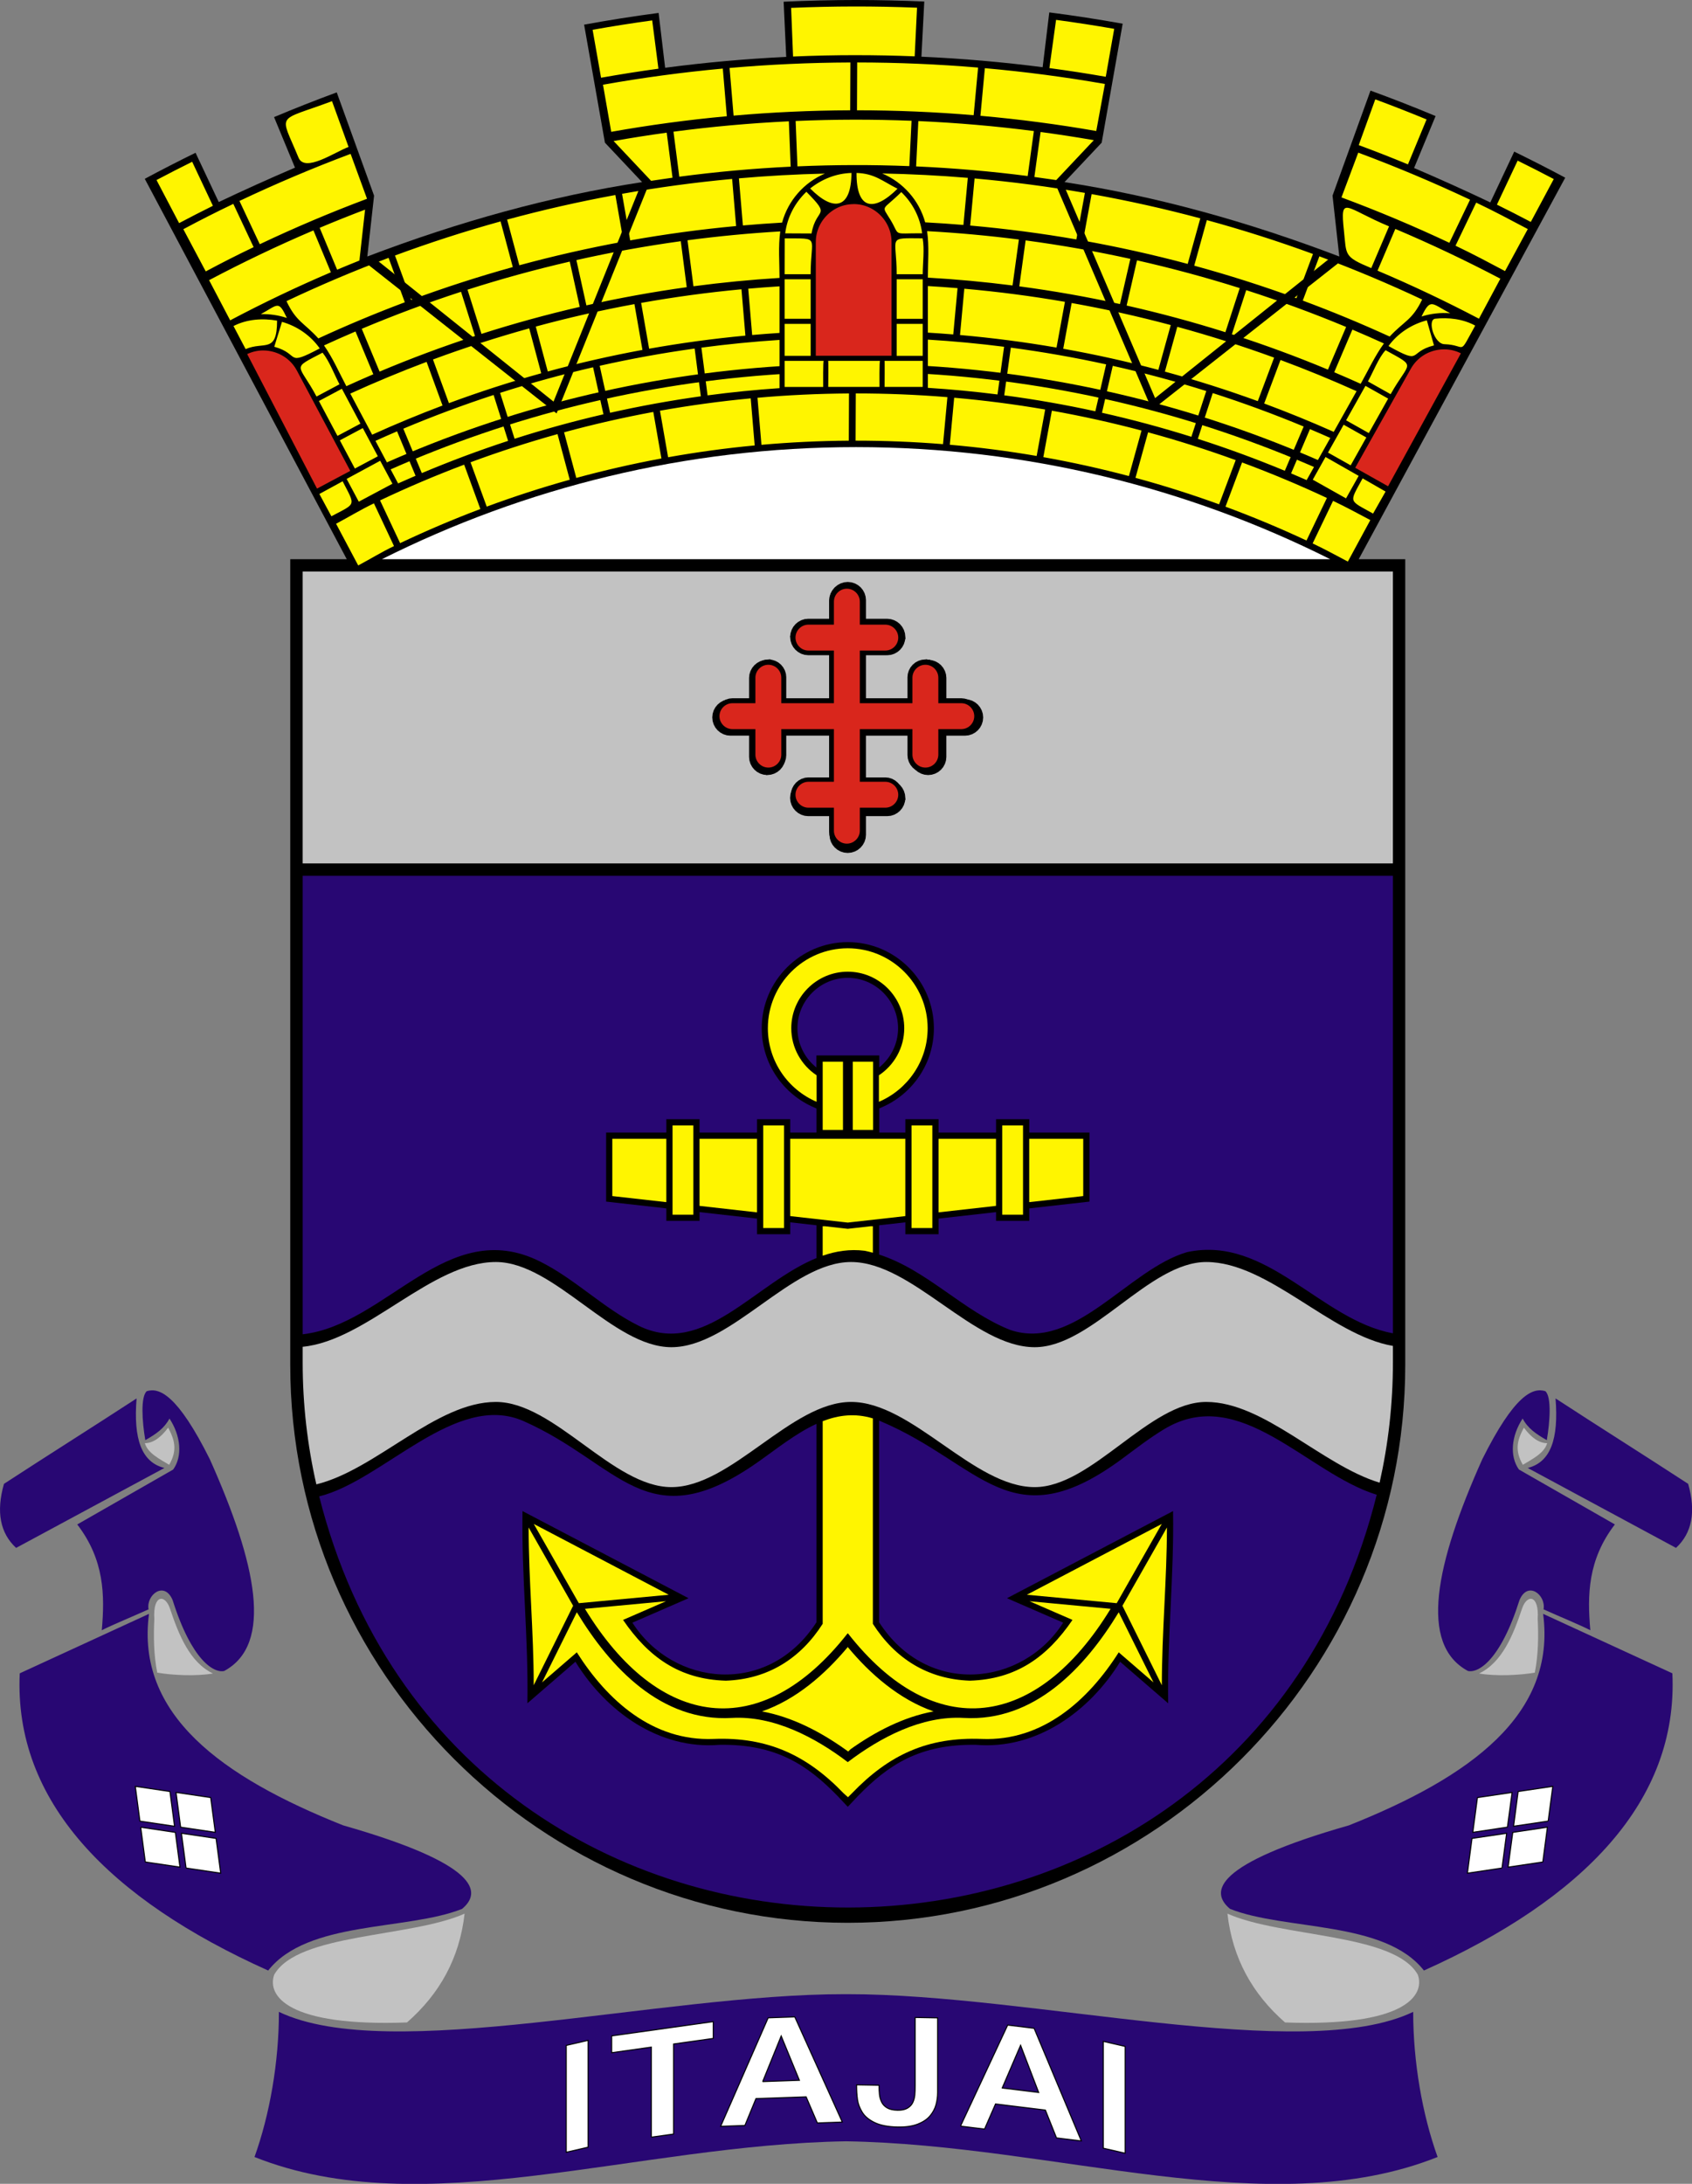
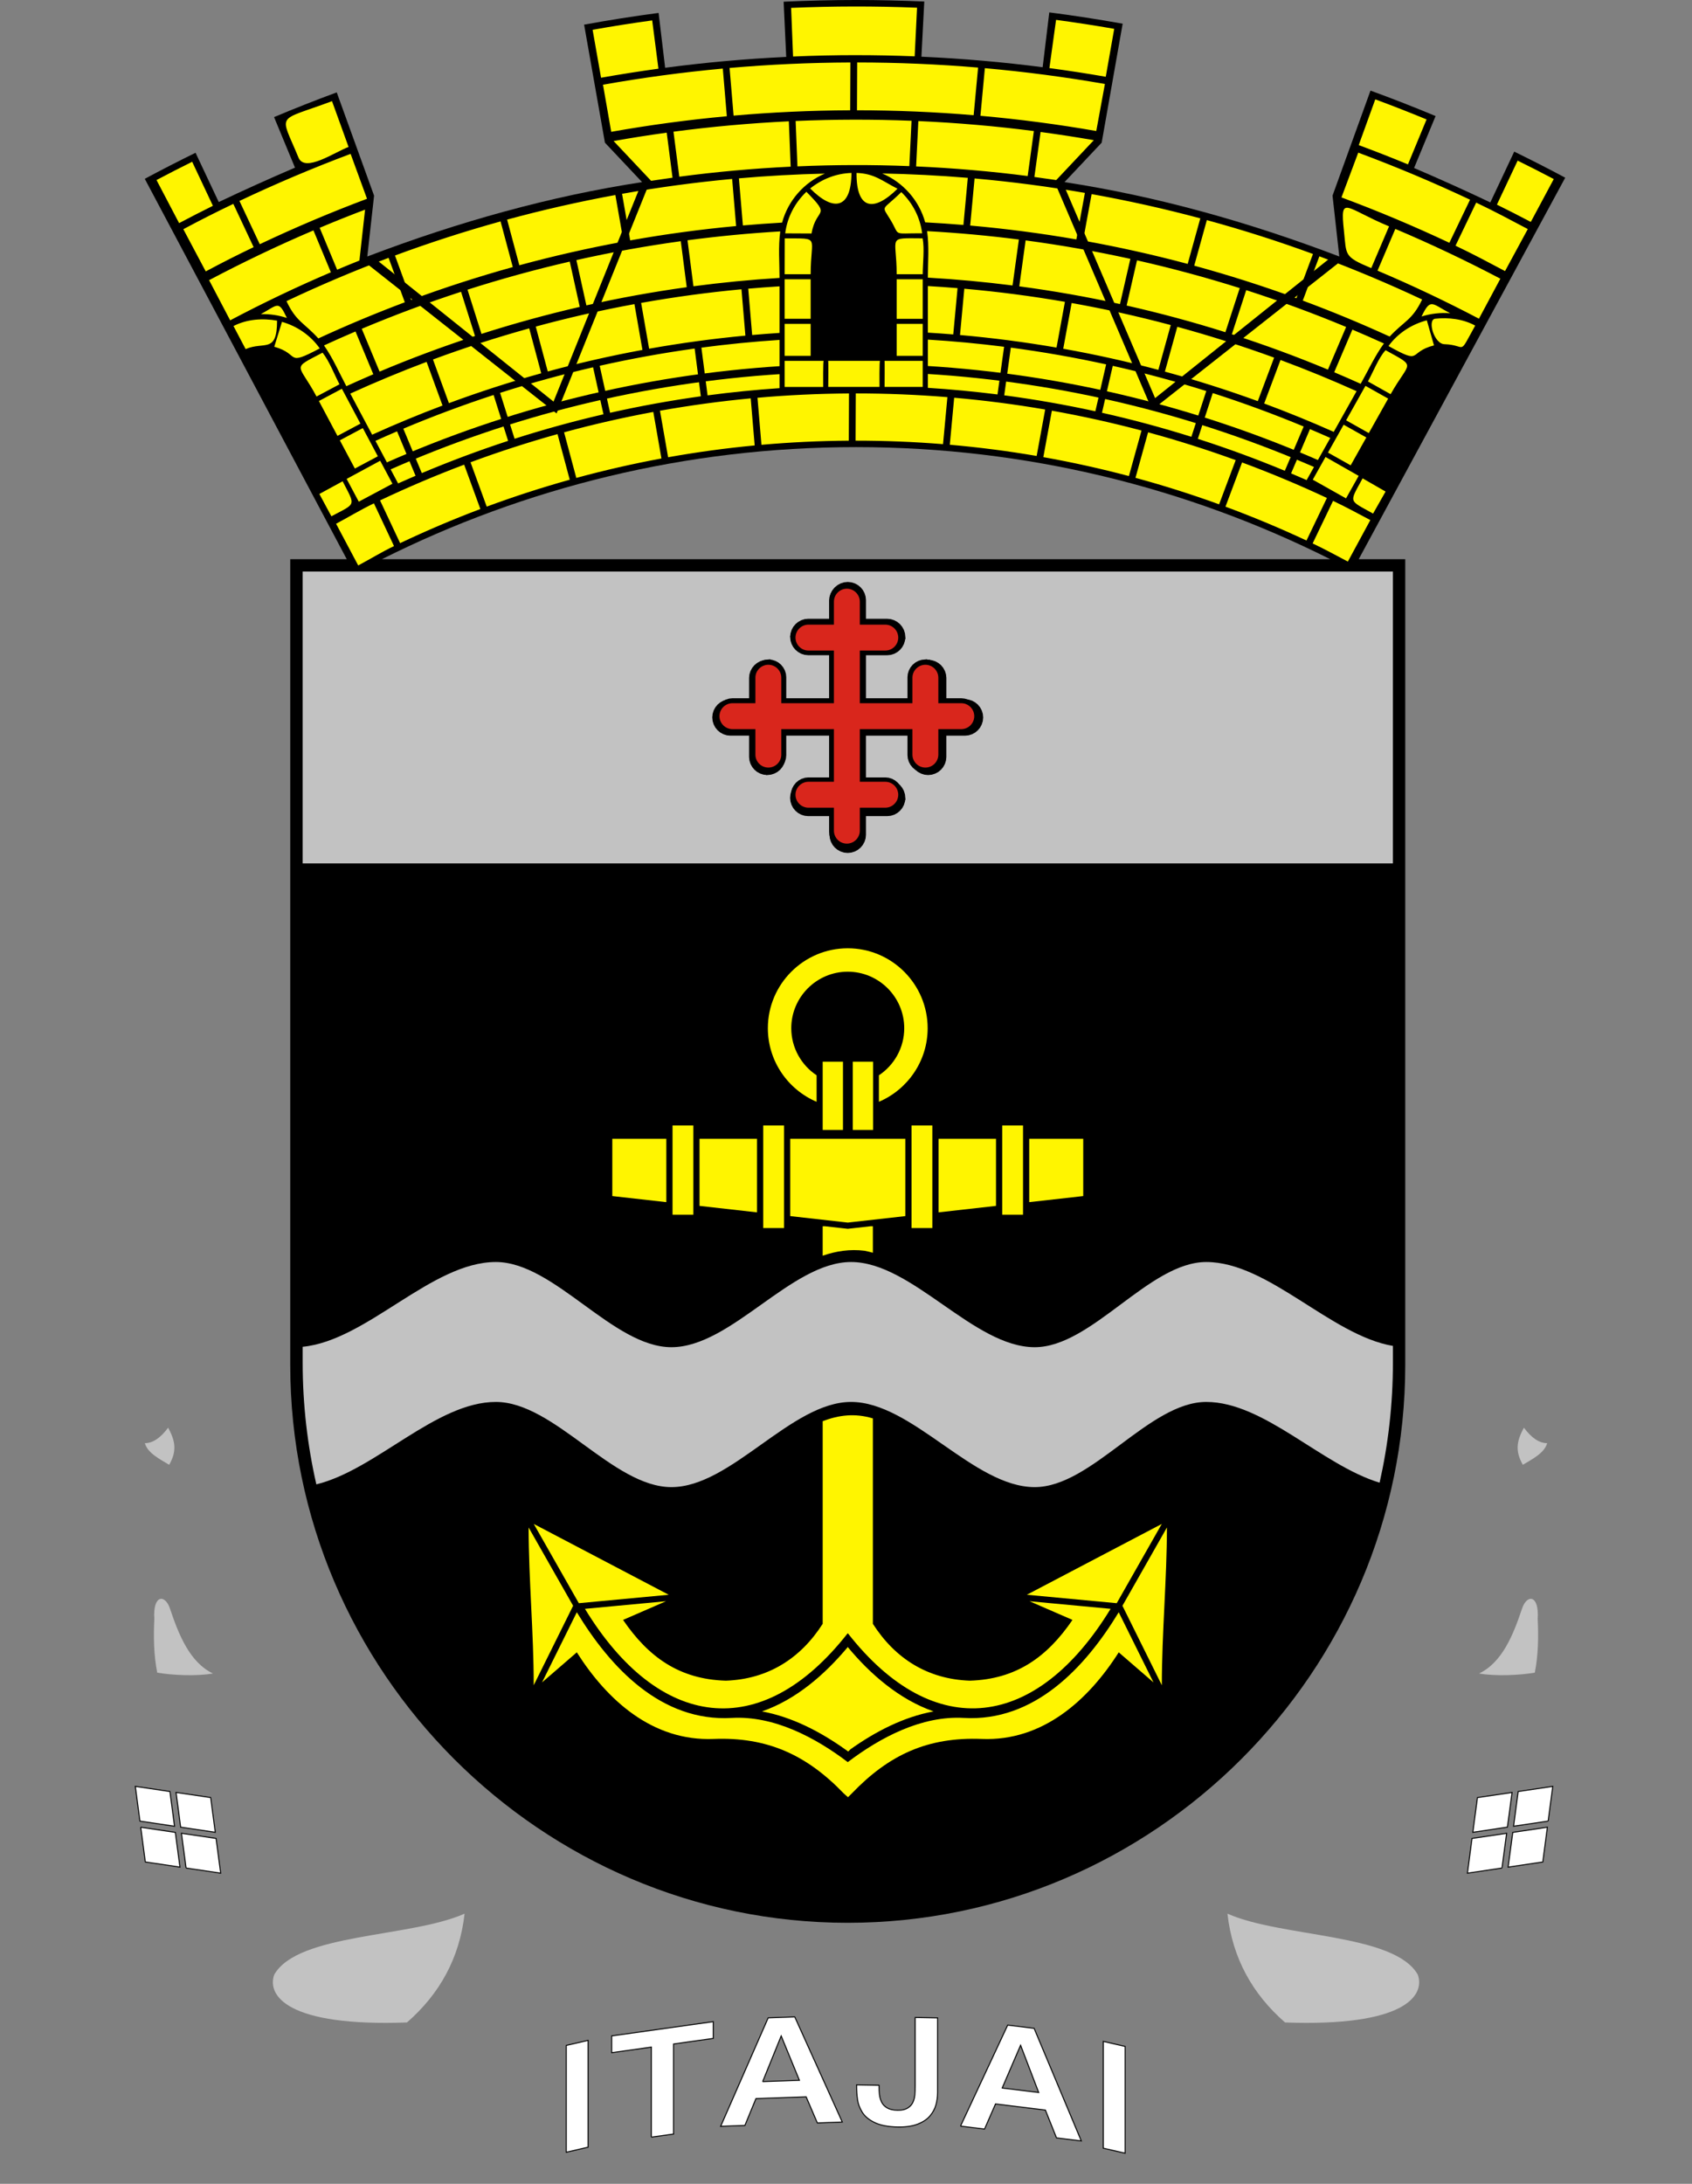
<svg xmlns="http://www.w3.org/2000/svg" xmlns:ns1="http://sodipodi.sourceforge.net/DTD/sodipodi-0.dtd" xml:space="preserve" width="118.66mm" height="153.06mm" style="shape-rendering:geometricPrecision; text-rendering:geometricPrecision; image-rendering:optimizeQuality; fill-rule:evenodd; clip-rule:evenodd" viewBox="0 0 118.66 153.06" id="svg657" ns1:version="0.33beta" ns1:docname="C:\Wikipedia\Itajaí - SC\Brasao_Itajai_SantaCatarina_Brasil.svg">
  <rect x="0" y="0" width="118.66" height="153.06" fill="#808080" stroke="none" />
  <ns1:namedview id="base" />
  <defs id="defs658">
    <style type="text/css" id="style659">.fil1 {fill:#1F1A17}
    .fil4 {fill:#28166F}
    .fil3 {fill:#C2C1C1}
    .fil0 {fill:#DA251D}
    .fil2 {fill:#FFF500}
    .fil5 {fill:white}</style>
  </defs>
-   <rect id="_122954232" class="fil0" x="25.766" y="28.726" width="68.55" height="11.947" style="font-size:12.000;fill:#ffffff;stroke:#000000;stroke-width:0.071;" />
  <path id="_122954960" class="fil1" d="M60.037 31.337c11.937,0 23.231,2.833 33.252,7.856l-66.507 0c10.022,-5.023 21.318,-7.856 33.256,-7.856zm35.249 7.856l14.483 -26.739c-1.179,-0.631 -2.372,-1.24 -3.576,-1.827l-1.677 3.56c-1.763,-0.838 -3.546,-1.642 -5.347,-2.412l0.315 -0.759 0.221 -0.534 0.221 -0.533 0.442 -1.067 0.221 -0.534 0.088 -0.214c-1.504,-0.629 -3.026,-1.224 -4.564,-1.784 -0.888,2.454 -1.776,4.908 -2.663,7.362 0.158,1.422 0.316,2.843 0.474,4.265 -6.423,-2.445 -12.847,-4.229 -19.27,-5.213 0.869,-0.921 1.738,-1.843 2.606,-2.764l1.472 -8.339c-1.702,-0.305 -3.417,-0.571 -5.146,-0.793l-0.465 3.843c-2.801,-0.361 -5.636,-0.609 -8.502,-0.737l0.2 -3.866c-1.586,-0.071 -3.18,-0.108 -4.783,-0.108 -1.703,0 -3.397,0.041 -5.081,0.121l0.182 3.867c-2.862,0.137 -5.694,0.392 -8.491,0.762l-0.459 -3.844c-1.755,0.231 -3.497,0.506 -5.224,0.822l1.46 8.272c0.869,0.921 1.738,1.843 2.606,2.764 -6.423,0.984 -12.847,2.767 -19.27,5.213 0.158,-1.422 0.316,-2.843 0.474,-4.265 -0.873,-2.412 -1.746,-4.824 -2.618,-7.237 -1.481,0.545 -2.946,1.123 -4.396,1.732l0.048 0.116 0.221 0.534 0.442 1.067 0.221 0.533 0.221 0.534 0.315 0.759c-1.801,0.769 -3.584,1.574 -5.347,2.411l-1.627 -3.454c-1.2,0.587 -2.387,1.196 -3.561,1.826l14.165 26.66 -3.963 0 0 56.474c0,21.503 17.594,39.097 39.097,39.097l0 0c21.504,0 39.098,-17.594 39.098,-39.097l0 -56.474 -3.266 0z" style="font-size:12.000;fill:#000000;stroke:none;stroke-width:0.071;fill-opacity:1;" />
  <path id="_124153816" class="fil2" d="M50.894 117.796c2.961,-0.104 5.244,-1.552 6.801,-3.987l0 -14.2c1.103,-0.429 2.266,-0.579 3.519,-0.196l0 14.396c1.558,2.434 3.841,3.883 6.801,3.986 3.239,-0.099 5.415,-1.648 7.198,-4.259l-3.013 -1.31 5.686 0.533c-5.151,8.433 -12.334,9.476 -18.417,1.725l-0.03 0c-6.082,7.752 -13.263,6.713 -18.417,-1.725l5.686 -0.533 -3.013 1.31c1.782,2.608 3.947,4.16 7.198,4.259zm8.551 -2.37l-0.001 0.025c-1.608,1.917 -3.61,3.665 -6.006,4.497 2.112,0.392 4.078,1.415 5.816,2.648l0.229 0.164 0.172 -0.164c1.738,-1.234 3.704,-2.256 5.816,-2.648 -2.4,-0.834 -4.456,-2.622 -6.027,-4.522zm-0.273 10.271l0.298 0.266 0.268 -0.266c2.603,-2.711 5.316,-3.968 9.127,-3.818 4.247,0.167 7.448,-2.695 9.592,-6.07l2.438 2.108 -2.439 -4.918c-2.366,3.902 -5.934,7.69 -10.861,7.407 -2.957,-0.17 -5.857,1.366 -8.141,3.097 -2.28,-1.728 -5.184,-3.267 -8.141,-3.097 -4.929,0.283 -8.493,-3.503 -10.861,-7.407l-2.439 4.918 2.438 -2.108c2.141,3.371 5.319,6.239 9.592,6.07 3.749,-0.148 6.52,1.104 9.127,3.818zm22.308 -7.581c0,-3.689 0.351,-7.37 0.357,-11.059l-3.121 5.487 2.764 5.573zm-0.004 -11.306l-9.463 4.963 6.303 0.591 3.159 -5.554zm-44.047 11.306c0,-3.689 -0.351,-7.37 -0.357,-11.059l3.121 5.487 -2.764 5.573zm0.004 -11.306l9.463 4.963 -6.303 0.591 -3.159 -5.554zm22.021 -40.347c3.086,0 5.602,2.516 5.602,5.602 0,2.312 -1.413,4.304 -3.419,5.158l0 -1.857c1.07,-0.71 1.777,-1.926 1.777,-3.301 0,-2.182 -1.779,-3.961 -3.961,-3.961 -2.182,0 -3.961,1.779 -3.961,3.961 0,1.375 0.708,2.591 1.777,3.301l0 1.857c-2.006,-0.854 -3.419,-2.846 -3.419,-5.158 0,-3.086 2.516,-5.602 5.602,-5.602zm-1.759 7.947l1.423 0 0 4.785 -1.423 0 0 -4.785zm2.112 0l1.423 0 0 4.785 -1.423 0 0 -4.785zm11.938 4.468l-1.46 0 0 6.256 1.46 0 0 -6.256zm-6.36 0l-1.46 0 0 7.194 1.46 0 0 -7.194zm-11.86 0l1.46 0 0 7.194 -1.46 0 0 -7.194zm-6.36 0l1.46 0 0 6.256 -1.46 0 0 -6.256zm28.802 0.938l-3.788 0 0 4.44 3.788 -0.426 0 -4.014zm-6.117 0l-4.031 0 0 5.156 4.031 -0.454 0 -4.702zm-6.36 0l-3.867 0 -0.338 0 -3.867 0 0 5.418 3.867 0.435 0.169 0.019 0.169 -0.019 3.867 -0.435 0 -5.418zm-10.401 0l-4.031 0 0 4.702 4.031 0.454 0 -5.156zm-6.36 0l-3.788 0 0 4.014 3.788 0.426 0 -4.44zm10.965 8.194l0 -2.066 0.15 0 1.006 0.113 0.604 0.068 0.604 -0.068 1.006 -0.113 0.15 0 0 1.857c-0.193,-0.052 -0.389,-0.099 -0.588,-0.139 -1.025,-0.127 -1.996,0.024 -2.93,0.348z" style="font-size:12.000;fill:#fff500;stroke:none;stroke-width:0.071;fill-opacity:1;" />
  <path id="_124381520" class="fil3" d="M21.226 40.061l76.457 0 0 20.453 -76.457 0 0 -20.453zm32.843 6.211l0.24 0.075 0.217 0.118 0.189 0.156 0.156 0.189 0.118 0.217 0.075 0.241 0.024 0.239 0 1.501 3.087 0 0 -3.087 -1.501 0 -0.239 -0.024 -0.24 -0.075 -0.217 -0.118 -0.189 -0.156 -0.156 -0.189 -0.118 -0.217 -0.075 -0.24 -0.033 -0.322 0.017 -0.034 0.016 -0.158 0.075 -0.24 0.118 -0.217 0.156 -0.189 0.189 -0.156 0.217 -0.118 0.24 -0.075 0.239 -0.025 1.501 0 0 -1.321 0.025 -0.239 0.075 -0.24 0.118 -0.217 0.156 -0.189 0.189 -0.156 0.217 -0.118 0.24 -0.075 0.257 -0.026 0.257 0.026 0.241 0.075 0.217 0.118 0.189 0.156 0.156 0.189 0.118 0.217 0.075 0.241 0.025 0.239 0 1.321 1.501 0 0.239 0.025 0.24 0.075 0.217 0.118 0.189 0.156 0.156 0.189 0.119 0.217 0.075 0.24 0.04 0.386 -0.03 0.03 -0.01 0.099 -0.075 0.24 -0.118 0.217 -0.156 0.189 -0.189 0.156 -0.217 0.118 -0.241 0.075 -0.239 0.024 -1.501 0 0 3.087 3.087 0 0 -1.501 0.024 -0.239 0.075 -0.241 0.118 -0.217 0.156 -0.189 0.189 -0.156 0.217 -0.118 0.24 -0.075 0.386 -0.04 0.029 0.029 0.099 0.01 0.24 0.075 0.217 0.118 0.189 0.156 0.156 0.189 0.118 0.217 0.075 0.24 0.025 0.239 0 1.501 1.321 0 0.239 0.025 0.24 0.075 0.217 0.118 0.189 0.156 0.156 0.189 0.118 0.217 0.075 0.24 0.026 0.257 -0.026 0.257 -0.075 0.24 -0.118 0.218 -0.156 0.189 -0.189 0.156 -0.217 0.118 -0.241 0.075 -0.239 0.024 -1.321 0 0 1.501 -0.025 0.239 -0.075 0.24 -0.118 0.217 -0.156 0.189 -0.189 0.156 -0.217 0.118 -0.241 0.075 -0.239 0.024 -0.035 0 -0.239 -0.024 -0.24 -0.075 -0.217 -0.118 -0.189 -0.156 -0.156 -0.189 -0.118 -0.217 -0.075 -0.24 -0.024 -0.239 0 -1.501 -3.087 0 0 3.087 1.501 0 0.239 0.025 0.241 0.075 0.217 0.118 0.189 0.156 0.156 0.189 0.118 0.217 0.075 0.24 0.04 0.386 -0.029 0.029 -0.01 0.099 -0.075 0.24 -0.118 0.217 -0.156 0.189 -0.189 0.156 -0.217 0.118 -0.241 0.075 -0.239 0.024 -1.501 0 0 1.321 -0.025 0.239 -0.075 0.24 -0.119 0.217 -0.156 0.189 -0.189 0.156 -0.217 0.118 -0.241 0.075 -0.257 0.026 -0.257 -0.026 -0.241 -0.075 -0.217 -0.118 -0.189 -0.156 -0.156 -0.189 -0.118 -0.217 -0.075 -0.24 -0.025 -0.239 0 -1.321 -1.501 0 -0.239 -0.024 -0.241 -0.075 -0.217 -0.118 -0.189 -0.156 -0.156 -0.189 -0.118 -0.218 -0.075 -0.24 -0.025 -0.239 0 -0.036 0.025 -0.239 0.075 -0.24 0.118 -0.217 0.156 -0.189 0.189 -0.156 0.217 -0.118 0.24 -0.075 0.239 -0.025 1.502 0 0 -3.087 -3.087 0 0 1.501 -0.024 0.239 -0.075 0.24 -0.118 0.217 -0.156 0.189 -0.189 0.156 -0.217 0.118 -0.241 0.075 -0.322 0.033 -0.033 -0.017 -0.158 -0.016 -0.24 -0.075 -0.217 -0.118 -0.189 -0.156 -0.156 -0.189 -0.118 -0.217 -0.075 -0.24 -0.025 -0.239 0 -1.501 -1.321 0 -0.239 -0.024 -0.24 -0.075 -0.217 -0.118 -0.189 -0.156 -0.156 -0.189 -0.118 -0.218 -0.075 -0.24 -0.026 -0.257 0.026 -0.257 0.075 -0.24 0.118 -0.217 0.156 -0.189 0.189 -0.156 0.217 -0.118 0.24 -0.075 0.239 -0.025 1.321 0 0 -1.502 0.025 -0.239 0.075 -0.24 0.118 -0.217 0.156 -0.189 0.189 -0.156 0.217 -0.119 0.24 -0.075 0.386 -0.04 0.03 0.03 0.099 0.01zm-43.911 54.877c0.203,0.704 1.058,1.123 1.707,1.515 0.535,-0.94 0.457,-1.632 -0.075,-2.6 -0.515,0.695 -1.059,1.084 -1.632,1.085zm0.666 12.323c-0.116,-1.707 0.752,-1.765 1.099,-0.723 0.618,1.849 1.392,3.764 3.009,4.542 -1.167,0.203 -2.816,0.126 -3.906,-0.058 -0.251,-1.271 -0.26,-2.568 -0.203,-3.761zm21.758 20.651c-0.353,3.131 -1.76,5.637 -4.041,7.627 -8.371,0.304 -9.827,-1.869 -9.312,-3.345 1.641,-2.917 9.571,-2.596 13.353,-4.282zm-11.355 -39.73c4.515,-0.438 9.03,-5.941 13.546,-5.941 4.104,0 8.209,5.97 12.313,5.97 4.199,0 8.398,-5.97 12.597,-5.97 4.294,0 8.588,5.97 12.882,5.97 4.01,0 8.019,-5.97 12.029,-5.97 4.364,0 8.727,5.14 13.091,5.88l0 1.176c0,2.887 -0.324,5.701 -0.933,8.41 -4.053,-1.225 -8.105,-5.659 -12.158,-5.659 -4.01,0 -8.019,5.97 -12.029,5.97 -4.294,0 -8.588,-5.97 -12.882,-5.97 -4.199,0 -8.398,5.97 -12.597,5.97 -4.104,0 -8.209,-5.97 -12.313,-5.97 -4.196,0 -8.392,4.752 -12.588,5.777 -0.626,-2.745 -0.958,-5.599 -0.958,-8.528l0 -1.115zm87.277 6.756c-0.203,0.704 -1.058,1.123 -1.707,1.515 -0.535,-0.94 -0.457,-1.632 0.075,-2.6 0.515,0.695 1.059,1.084 1.632,1.085zm-0.666 12.323c0.116,-1.707 -0.752,-1.765 -1.099,-0.723 -0.618,1.849 -1.392,3.764 -3.009,4.542 1.167,0.203 2.816,0.126 3.906,-0.058 0.251,-1.271 0.26,-2.568 0.203,-3.761zm-21.758 20.651c0.353,3.131 1.76,5.637 4.041,7.627 8.371,0.304 9.827,-1.869 9.312,-3.345 -1.641,-2.917 -9.571,-2.596 -13.353,-4.282z" style="font-size:12.000;fill:#c2c2c2;stroke:none;stroke-width:0.071;fill-opacity:1;" />
  <path id="_123451232" class="fil2" d="M16.375 22.851c0.94,-0.481 2.031,-0.56 3.056,-0.377 0,2.339 -0.917,1.43 -2.205,1.994l-0.851 -1.617zm3.4 -0.293c1.066,0.303 2.01,0.953 2.649,1.862 -2.467,1.298 -1.324,0.4 -3.19,-0.117l0.541 -1.745zm2.846 2.159c0.48,0.6 0.824,1.532 1.188,2.217l-1.611 0.858c-1.266,-2.378 -1.833,-1.888 0.423,-3.075zm1.355 2.529l1.302 2.446 -1.611 0.859 -1.302 -2.445 1.612 -0.859zm1.468 2.758l1.054 1.977 -1.611 0.858 -1.054 -1.977 1.611 -0.858zm1.22 2.289l0.858 1.611 -2.361 1.258 -0.85 -1.596m-1.913 1.056l1.631 -0.89c0.911,1.777 0.971,1.515 -0.789,2.453m80.216 -13.365c-0.857,-0.466 -1.859,-0.583 -2.816,-0.481 -0.56,0.088 -0.06,1.793 0.675,1.785 1.58,0.056 0.923,0.892 2.141,-1.303zm-3.392 -0.369c-1.071,0.278 -2.034,0.907 -2.69,1.802 2.44,1.355 1.313,0.429 3.192,-0.045l-0.502 -1.756zm-2.893 2.094c-0.493,0.528 -0.878,1.548 -1.238,2.189l1.592 0.894c1.319,-2.349 1.875,-1.847 -0.354,-3.084zm-1.411 2.498l-1.357 2.416 1.592 0.895 1.357 -2.416 -1.592 -0.895zm-1.53 2.724l-1.098 1.953 1.591 0.894 1.098 -1.953 -1.591 -0.894zm-1.271 2.261l-0.894 1.591 2.332 1.311 0.886 -1.577m1.888 1.099l-1.611 -0.926c-0.951,1.756 -1.005,1.493 0.734,2.47m-67.15 -2.651l-1.225 0.537 -1.589 -2.983c0.503,-0.227 1.008,-0.45 1.516,-0.667l1.297 3.114zm6.49 -2.446c-2.055,0.672 -4.074,1.427 -6.052,2.26l-1.297 -3.113c2.07,-0.871 4.182,-1.66 6.332,-2.363l1.016 3.216zm6.686 -1.862c-2.111,0.488 -4.19,1.061 -6.232,1.715l-1.016 -3.217c2.137,-0.684 4.313,-1.283 6.521,-1.793l0.728 3.294zm6.829 -1.262c-2.15,0.299 -4.272,0.686 -6.364,1.156l-0.728 -3.294c2.188,-0.491 4.409,-0.895 6.659,-1.208l0.433 3.346zm5.518 -0.57c-1.697,0.115 -3.379,0.284 -5.045,0.506l-0.433 -3.346c1.808,-0.24 3.635,-0.421 5.478,-0.541l0 3.381zm15.288 0.441c-1.613,-0.204 -3.242,-0.359 -4.883,-0.463l0 -3.38c1.798,0.11 3.58,0.277 5.345,0.501l-0.462 3.342zm6.862 1.18c-2.1,-0.458 -4.231,-0.833 -6.39,-1.119l0.462 -3.342c2.258,0.3 4.487,0.692 6.684,1.173l-0.756 3.288zm6.734 1.788c-2.055,-0.645 -4.146,-1.208 -6.269,-1.685l0.756 -3.288c2.221,0.499 4.408,1.089 6.557,1.765l-1.044 3.208zm6.553 2.382c-1.994,-0.827 -4.028,-1.574 -6.099,-2.238l1.044 -3.208c2.166,0.695 4.293,1.478 6.378,2.344l-1.323 3.102zm1.53 0.653l-1.09 -0.47 1.324 -3.102c0.478,0.202 0.953,0.408 1.426,0.618l-1.659 2.953zm-65.453 -7.418c-0.634,0.271 -1.264,0.55 -1.891,0.836 -0.502,-0.943 -0.95,-1.983 -1.568,-2.856 0.731,-0.336 1.467,-0.663 2.209,-0.979l1.25 3zm7.132 -2.682c-2.273,0.742 -4.506,1.575 -6.693,2.496l-1.25 -3c2.276,-0.958 4.598,-1.824 6.963,-2.595l0.979 3.099zm7.345 -2.04c-2.334,0.538 -4.633,1.17 -6.892,1.893l-0.979 -3.099c2.35,-0.752 4.742,-1.409 7.17,-1.968l0.701 3.174zm7.502 -1.38c-2.377,0.329 -4.724,0.755 -7.037,1.274l-0.701 -3.174c2.406,-0.54 4.848,-0.983 7.321,-1.324l0.417 3.224zm0.472 -0.065l-0.417 -3.224c2.146,-0.284 4.315,-0.492 6.505,-0.621 -0.152,1.062 -0.052,2.192 -0.052,3.26 -2.031,0.125 -4.043,0.321 -6.035,0.585zm22.822 -3.276l-0.445 3.22c-1.96,-0.25 -3.94,-0.434 -5.938,-0.549 0,-1.068 0.101,-2.198 -0.055,-3.259 2.167,0.119 4.314,0.316 6.438,0.588zm7.09 4.523c-2.321,-0.509 -4.676,-0.924 -7.062,-1.242l0.445 -3.22c2.481,0.331 4.931,0.764 7.345,1.294l-0.728 3.168zm7.393 1.972c-2.271,-0.715 -4.581,-1.339 -6.927,-1.868l0.728 -3.168c2.44,0.55 4.843,1.2 7.205,1.945l-1.006 3.091zm7.192 2.623c-2.202,-0.916 -4.449,-1.744 -6.738,-2.479l1.006 -3.091c2.38,0.765 4.717,1.627 7.007,2.58l-1.275 2.989zm2.296 0.995c-0.615,-0.277 -1.234,-0.548 -1.857,-0.811l1.275 -2.989c0.742,0.314 1.479,0.638 2.212,0.971 -0.631,0.868 -1.105,1.894 -1.63,2.829zm-72.22 -7.817c-2.407,1.027 -4.763,2.151 -7.063,3.368l-1.478 -2.816c2.383,-1.26 4.824,-2.425 7.318,-3.488l1.223 2.936zm24.434 -6.699l-0.408 -3.155c2.665,-0.353 5.364,-0.597 8.091,-0.728l0.128 3.179c-2.633,0.127 -5.237,0.363 -7.81,0.704zm8.159 -3.905c2.708,-0.117 5.42,-0.123 8.128,-0.015l-0.155 3.178c-2.614,-0.103 -5.233,-0.097 -7.846,0.017l-0.127 -3.179zm16.272 3.857c-2.577,-0.331 -5.186,-0.557 -7.822,-0.674l0.155 -3.178c2.731,0.121 5.434,0.356 8.103,0.7l-0.435 3.152zm31.649 10c-2.317,-1.217 -4.689,-2.342 -7.113,-3.367l1.248 -2.926c2.51,1.063 4.968,2.228 7.367,3.489l-1.502 2.803zm-43.68 -18.471c1.375,0 2.744,0.028 4.107,0.082l0.166 -3.408c-2.942,-0.119 -5.889,-0.114 -8.831,0.012l0.137 3.409c1.466,-0.063 2.941,-0.096 4.422,-0.096zm-32.409 34.407c-0.903,0.435 -1.626,0.888 -2.509,1.358l-1.552 -2.922c0.931,-0.496 1.702,-0.973 2.655,-1.431l1.407 2.995zm6.058 -2.598c-1.914,0.722 -3.792,1.521 -5.628,2.392l-1.407 -2.995c1.925,-0.912 3.892,-1.749 5.899,-2.505l1.136 3.108zm6.268 -2.053c-1.974,0.551 -3.916,1.181 -5.822,1.886l-1.136 -3.108c1.997,-0.739 4.032,-1.398 6.101,-1.975l0.857 3.197zm6.43 -1.489c-2.019,0.374 -4.01,0.83 -5.97,1.363l-0.857 -3.197c2.054,-0.559 4.141,-1.035 6.257,-1.427l0.57 3.261zm6.54 -0.914c-2.049,0.194 -4.074,0.472 -6.072,0.829l-0.57 -3.261c2.094,-0.374 4.216,-0.664 6.363,-0.867l0.279 3.299zm6.6 -0.334c-2.062,0.014 -4.105,0.112 -6.125,0.291l-0.279 -3.298c2.117,-0.187 4.258,-0.289 6.418,-0.302l-0.014 3.31zm6.608 0.245c-2.04,-0.165 -4.085,-0.246 -6.132,-0.246l0.014 -3.31c2.144,0 4.288,0.086 6.425,0.261l-0.307 3.296zm6.566 0.827c-2.005,-0.344 -4.036,-0.607 -6.091,-0.786l0.307 -3.296c2.153,0.189 4.282,0.465 6.382,0.827l-0.598 3.256zm6.471 1.409c-1.971,-0.522 -3.972,-0.965 -6.002,-1.327l0.598 -3.256c2.127,0.379 4.224,0.845 6.288,1.392l-0.884 3.19zm6.325 1.981c-1.92,-0.697 -3.876,-1.317 -5.865,-1.857l0.884 -3.19c2.083,0.567 4.132,1.217 6.144,1.948l-1.163 3.099zm6.128 2.537c-1.854,-0.866 -3.749,-1.658 -5.681,-2.373l1.163 -3.099c2.024,0.75 4.008,1.58 5.95,2.489l-1.432 2.983zm4.477 -1.433l-1.576 2.909c-0.891,-0.468 -1.559,-0.84 -2.47,-1.273l1.432 -2.983c0.96,0.456 1.676,0.853 2.614,1.346zm-65.066 -8.028c-1.671,0.629 -3.317,1.311 -4.936,2.044l-1.534 -2.881c1.754,-0.799 3.538,-1.541 5.352,-2.223l1.118 3.06zm6.921 -2.261c-2.196,0.611 -4.355,1.31 -6.474,2.094l-1.118 -3.06c2.209,-0.817 4.46,-1.546 6.749,-2.181l0.843 3.148zm7.098 -1.637c-2.245,0.414 -4.46,0.919 -6.639,1.511l-0.843 -3.148c2.272,-0.617 4.58,-1.143 6.921,-1.574l0.561 3.21zm7.22 -1.002c-2.278,0.214 -4.529,0.521 -6.751,0.917l-0.561 -3.21c2.316,-0.413 4.662,-0.733 7.037,-0.955l0.275 3.247zm2.392 -0.189c-0.641,0.041 -1.28,0.09 -1.917,0.146l-0.275 -3.247c0.728,-0.064 1.459,-0.119 2.192,-0.164l0 3.265zm12.184 0.106c-0.592,-0.049 -1.185,-0.091 -1.78,-0.127l0 -3.264c0.696,0.041 1.391,0.089 2.083,0.146l-0.302 3.245zm7.245 0.92c-2.228,-0.384 -4.486,-0.679 -6.77,-0.88l0.302 -3.245c2.381,0.21 4.734,0.518 7.056,0.919l-0.589 3.205zm7.139 1.562c-2.189,-0.583 -4.414,-1.077 -6.669,-1.48l0.589 -3.205c2.351,0.42 4.669,0.936 6.951,1.545l-0.87 3.14zm6.976 2.194c-2.133,-0.777 -4.306,-1.468 -6.516,-2.07l0.87 -3.14c2.303,0.628 4.568,1.349 6.79,2.159l-1.145 3.05zm5.323 2.152c-1.6,-0.713 -3.225,-1.376 -4.876,-1.988l1.145 -3.05c1.807,0.67 3.586,1.4 5.334,2.187l-1.602 2.852zm-75.243 -8.25c1.212,-0.659 1.234,-1 1.829,0.268 -0.586,-0.196 -1.206,-0.287 -1.829,-0.268zm10.1 -0.833c-2.058,0.773 -4.08,1.619 -6.064,2.534 -1.009,-1.109 -1.557,-1.17 -2.234,-2.613 2.336,-1.107 4.724,-2.119 7.16,-3.034l1.137 3.112zm7.572 -2.467c-2.417,0.67 -4.793,1.439 -7.125,2.301l-1.137 -3.112c2.424,-0.895 4.893,-1.694 7.405,-2.389l0.857 3.201zm7.765 -1.785c-2.471,0.454 -4.908,1.008 -7.306,1.659l-0.857 -3.201c2.492,-0.676 5.024,-1.252 7.592,-1.723l0.571 3.264zm0.469 -0.085l-0.571 -3.264c2.54,-0.452 5.114,-0.801 7.72,-1.043l0.279 3.302c-2.507,0.233 -4.984,0.57 -7.428,1.005zm10.65 -1.246c-0.919,0.053 -1.835,0.119 -2.747,0.199l-0.279 -3.302c1.993,-0.175 4.003,-0.286 6.029,-0.333 -1.458,0.62 -2.581,1.887 -3.002,3.437zm12.719 0.164c-0.89,-0.074 -1.784,-0.135 -2.682,-0.183 -0.427,-1.547 -1.555,-2.812 -3.017,-3.426 2.018,0.039 4.021,0.143 6.006,0.308l-0.308 3.3zm7.921 1.014c-2.45,-0.425 -4.934,-0.75 -7.447,-0.973l0.308 -3.3c2.611,0.232 5.191,0.571 7.737,1.013l-0.599 3.259zm7.805 1.716c-2.408,-0.643 -4.854,-1.189 -7.335,-1.633l0.599 -3.259c2.578,0.462 5.12,1.03 7.622,1.699l-0.885 3.194zm7.625 2.406c-2.345,-0.857 -4.735,-1.619 -7.165,-2.282l0.885 -3.193c2.525,0.689 5.008,1.482 7.444,2.373l-1.164 3.103zm6.541 2.686c-1.994,-0.912 -4.026,-1.753 -6.093,-2.521l1.164 -3.102c2.452,0.911 4.856,1.922 7.207,3.027 -0.697,1.452 -1.243,1.49 -2.278,2.596zm2.235 -1.405c0.643,-1.339 0.727,-0.883 2.014,-0.227 -0.683,-0.057 -1.368,0.023 -2.014,0.227zm-81.905 -4.861c-1.248,0.598 -2.14,1.052 -3.358,1.701l-1.572 -2.959c1.267,-0.675 2.208,-1.153 3.506,-1.775l1.424 3.033zm7.951 -3.39c-2.559,0.959 -5.067,2.023 -7.521,3.185l-1.424 -3.033c2.543,-1.204 5.143,-2.306 7.795,-3.3l1.151 3.148zm25.234 -5.786c-2.736,0.253 -5.44,0.619 -8.107,1.093l-0.577 -3.302c2.764,-0.491 5.566,-0.87 8.402,-1.131l0.283 3.34zm8.651 -0.416c-2.753,0.011 -5.48,0.137 -8.176,0.373l-0.282 -3.34c2.794,-0.244 5.62,-0.374 8.473,-0.385l-0.014 3.352zm8.659 0.344c-2.698,-0.227 -5.427,-0.343 -8.182,-0.345l0.014 -3.352c2.855,0.002 5.683,0.124 8.479,0.359l-0.311 3.338zm8.6 1.108c-2.673,-0.466 -5.383,-0.823 -8.125,-1.067l0.311 -3.337c2.841,0.253 5.649,0.623 8.419,1.107l-0.606 3.297zm24.762 7.835c-2.469,-1.162 -4.992,-2.224 -7.567,-3.181l1.177 -3.138c2.667,0.992 5.282,2.094 7.84,3.298l-1.45 3.021zm5.5 -0.963l-1.596 2.946c-1.221,-0.647 -2.223,-1.183 -3.473,-1.779l1.45 -3.02c1.3,0.62 2.35,1.181 3.619,1.853zm-81.939 2.207c-0.523,0.209 -1.044,0.423 -1.563,0.641l-1.223 -2.936c1.052,-0.443 2.113,-0.867 3.183,-1.273l-0.397 3.568zm21.96 -5.807l-1.503 0.219 -2.63 -2.789c1.234,-0.219 2.475,-0.414 3.724,-0.586l0.408 3.156zm-1.427 -11.024c-1.402,0.192 -2.795,0.411 -4.179,0.658l0.593 3.36c1.333,-0.237 2.675,-0.449 4.024,-0.634l-0.438 -3.384zm27.857 3.342c1.325,0.177 2.643,0.38 3.952,0.609l0.593 -3.36c-1.351,-0.236 -2.71,-0.445 -4.078,-0.629l-0.467 3.38zm0.478 7.849l-1.532 -0.218 0.435 -3.152c1.252,0.167 2.496,0.359 3.733,0.574l-2.636 2.796zm22.092 6.17c-1.936,-0.807 -1.732,-0.895 -1.914,-2.604 -0.275,-2.584 0.058,-1.617 3.163,-0.322l-1.248 2.926zm-72.88 -11.702c-3.972,1.485 -3.671,0.751 -2.352,3.955 0.445,1.08 2.535,-0.381 3.512,-0.746l-1.161 -3.208zm-9.807 4.249c-0.84,0.416 -1.674,0.843 -2.502,1.28l1.585 3.02c0.784,-0.415 1.574,-0.82 2.37,-1.214l-1.454 -3.086zm81.81 -1.168c1.161,0.43 2.312,0.88 3.452,1.351l1.305 -3.151c-1.188,-0.49 -2.387,-0.959 -3.597,-1.407l-1.161 3.208zm9.691 4.173c0.798,0.394 1.59,0.798 2.376,1.212l1.611 -3.006c-0.838,-0.442 -1.683,-0.872 -2.534,-1.291l-1.454 3.086zm-44.911 -2.221c1.266,0.034 1.837,0.586 2.875,1.105 -1.665,1.649 -2.888,1.48 -2.875,-1.105zm3.139 1.341c0.803,0.769 1.323,1.784 1.463,2.888 -2.162,-0.011 -1.509,0.23 -2.223,-0.947 -0.652,-1.075 -0.61,-0.585 0.76,-1.941zm1.496 3.242c0.143,0.752 0.007,1.742 0.007,2.515l-1.826 0c0,-2.694 -0.73,-2.529 1.819,-2.516zm0.007 5.64l-1.826 0 0 -2.771 1.826 -0.001 -0 2.771zm-0 0.354l0 2.24 -1.826 -0 0 -2.24 1.825 0.001zm0 2.594l-0 1.825 -2.675 0c0.001,-0.148 0.018,-1.826 -0.002,-1.826m-0.314 0c-0.059,0 -0.038,1.655 -0.039,1.826l-3.596 -0c0.001,-0.153 0.023,-1.825 -0.006,-1.825m-0.314 -0c-0.05,0 -0.033,1.66 -0.034,1.826l-2.704 -0 0 -1.826 2.713 0m-2.713 -0.354l0 -2.24 1.825 0 0 2.241 -1.825 -0.001zm-0 -2.594l0 -2.771 1.825 0 0 2.77 -1.826 0zm0 -3.124l0.006 -2.513c2.55,0.013 1.819,-0.196 1.819,2.512l-1.826 0zm0.04 -2.866c0.142,-1.121 0.67,-2.135 1.486,-2.913 1.812,1.83 0.681,1.052 0.361,2.922l-1.846 -0.009zm1.751 -3.147c0.84,-0.662 1.821,-1.054 2.896,-1.087 -0.013,2.495 -1.226,2.774 -2.896,1.087zm6.067 12.085l-0.841 -0m-0.353 0l-3.596 0" style="font-size:12.000;fill:#fff500;stroke:none;stroke-width:0.071;fill-opacity:1;" />
-   <path id="_123432520" class="fil4" d="M96.549 104.764c-9.588,38.518 -64.458,38.591 -74.163,0.115 4.49,-1.109 9.574,-7.382 14.342,-5.273 6.75,2.985 8.613,8.326 16.365,2.908 1.339,-0.936 2.703,-2.049 4.167,-2.719l0 13.904c-3.393,5.254 -10.068,4.49 -12.91,0.029l3.939 -1.712 -11.645 -6.108c-0.076,4.643 0.419,8.829 0.343,13.472l3.368 -2.911c2.126,3.452 5.845,6.178 10.104,5.822 3.992,-0.064 6.18,1.432 8.273,3.578l0.723 0.767 0.723 -0.767c2.093,-2.146 4.281,-3.642 8.273,-3.578 4.258,0.356 7.978,-2.37 10.104,-5.822l3.368 2.911c-0.076,-4.643 0.419,-8.829 0.343,-13.472l-11.645 6.108 3.939 1.712c-2.842,4.462 -9.516,5.226 -12.91,-0.028l0 -14.132c0.037,0.015 0.074,0.029 0.111,0.045 7.091,2.996 9.097,8.43 16.96,2.611 0.961,-0.711 1.911,-1.451 2.938,-2.067 5.312,-3.191 10.004,3.106 14.894,4.608zm-39.289 -30.789l2.112 0 0.18 0 2.112 0 0 0.834 0.076 -0.063 0.08 -0.071 0.078 -0.073 0.076 -0.075 0.073 -0.077 0.071 -0.08 0.069 -0.082 0.067 -0.084 0.064 -0.086 0.061 -0.088 0.059 -0.09 0.056 -0.092 0.053 -0.093 0.05 -0.095 0.048 -0.097 0.045 -0.099 0.042 -0.1 0.039 -0.101 0.036 -0.103 0.032 -0.104 0.029 -0.106 0.026 -0.107 0.023 -0.108 0.019 -0.109 0.016 -0.111 0.013 -0.111 0.009 -0.113 0.005 -0.113 0.002 -0.113 -0.005 -0.183 -0.014 -0.179 -0.022 -0.176 -0.031 -0.173 -0.04 -0.17 -0.048 -0.167 -0.056 -0.164 -0.063 -0.16 -0.071 -0.156 -0.078 -0.152 -0.085 -0.148 -0.092 -0.143 -0.099 -0.138 -0.105 -0.134 -0.111 -0.128 -0.117 -0.123 -0.123 -0.117 -0.128 -0.111 -0.134 -0.105 -0.138 -0.099 -0.143 -0.092 -0.148 -0.085 -0.152 -0.078 -0.156 -0.071 -0.16 -0.063 -0.164 -0.056 -0.167 -0.048 -0.17 -0.04 -0.173 -0.031 -0.176 -0.022 -0.179 -0.014 -0.181 -0.005 -0.181 0.005 -0.179 0.014 -0.176 0.022 -0.173 0.031 -0.17 0.04 -0.167 0.048 -0.164 0.056 -0.16 0.063 -0.156 0.071 -0.152 0.078 -0.148 0.085 -0.143 0.092 -0.138 0.099 -0.134 0.105 -0.128 0.111 -0.123 0.117 -0.117 0.123 -0.111 0.128 -0.105 0.134 -0.099 0.138 -0.092 0.143 -0.085 0.148 -0.078 0.152 -0.071 0.156 -0.063 0.16 -0.056 0.164 -0.048 0.167 -0.04 0.17 -0.031 0.173 -0.022 0.176 -0.014 0.179 -0.005 0.183 0.002 0.113 0.005 0.113 0.009 0.113 0.013 0.111 0.016 0.111 0.019 0.109 0.023 0.108 0.026 0.107 0.029 0.106 0.032 0.104 0.036 0.103 0.039 0.101 0.042 0.1 0.045 0.099 0.048 0.097 0.05 0.095 0.053 0.093 0.056 0.092 0.059 0.09 0.061 0.088 0.064 0.086 0.067 0.084 0.069 0.082 0.071 0.08 0.073 0.077 0.076 0.075 0.078 0.073 0.08 0.071 0.083 0.068 0.008 0.006 0 -0.846zm0.142 25.756c0.01,-0.004 0.021,-0.009 0.031,-0.013 -0.01,0.004 -0.02,0.009 -0.031,0.013zm0.137 -0.058c0.01,-0.004 0.02,-0.008 0.03,-0.012 -0.01,0.004 -0.02,0.008 -0.03,0.012zm0.122 -0.05c0.015,-0.006 0.031,-0.012 0.046,-0.018 -0.015,0.006 -0.031,0.012 -0.046,0.018zm0.148 -0.057c0.007,-0.003 0.015,-0.005 0.023,-0.008 -0.008,0.003 -0.015,0.006 -0.023,0.008zm0.122 -0.044c0.016,-0.006 0.033,-0.011 0.049,-0.017 -0.016,0.005 -0.033,0.011 -0.049,0.017zm0.147 -0.049c0.01,-0.003 0.021,-0.007 0.031,-0.01 -0.01,0.003 -0.021,0.007 -0.031,0.01zm0.127 -0.04c0.016,-0.005 0.032,-0.01 0.048,-0.014 -0.016,0.005 -0.032,0.009 -0.048,0.014zm0.157 -0.045c0.008,-0.002 0.016,-0.004 0.025,-0.007 -0.008,0.002 -0.016,0.004 -0.025,0.007zm0.129 -0.034c0.012,-0.003 0.024,-0.006 0.036,-0.009 -0.012,0.003 -0.024,0.006 -0.036,0.009zm0.145 -0.034c0.011,-0.002 0.021,-0.004 0.031,-0.007 -0.01,0.002 -0.021,0.004 -0.031,0.007zm0.135 -0.028c0.011,-0.002 0.022,-0.004 0.033,-0.006 -0.011,0.002 -0.022,0.004 -0.033,0.006zm0.146 -0.027c0.008,-0.001 0.016,-0.003 0.025,-0.004 -0.008,0.001 -0.017,0.003 -0.025,0.004zm0.137 -0.021c0.011,-0.001 0.021,-0.003 0.032,-0.004 -0.011,0.002 -0.021,0.003 -0.032,0.004zm0.133 -0.017c0.015,-0.002 0.029,-0.003 0.044,-0.005 -0.015,0.002 -0.029,0.003 -0.044,0.005zm0.142 -0.015c0.014,-0.001 0.027,-0.002 0.041,-0.004m0.108 -0.007c0.016,-0.001 0.033,-0.002 0.049,-0.003 -0.016,0.001 -0.033,0.002 -0.049,0.003zm0.145 -0.006c0.017,-0.001 0.034,-0.001 0.051,-0.001 -0.017,0 -0.034,0.001 -0.051,0.001zm0.143 -0.002c0.02,0 0.041,0 0.061,0.001m0.092 0.002c0.018,0.001 0.037,0.002 0.056,0.002m0.086 0.004c0.02,0.001 0.041,0.003 0.061,0.004 -0.02,-0.002 -0.041,-0.003 -0.061,-0.004zm0.143 0.011c0.029,0.003 0.058,0.006 0.086,0.009 -0.029,-0.003 -0.058,-0.006 -0.086,-0.009zm0.146 0.015c0.025,0.003 0.051,0.006 0.076,0.01 -0.025,-0.004 -0.051,-0.007 -0.076,-0.01zm0.15 0.021c0.026,0.004 0.052,0.008 0.079,0.013 -0.026,-0.004 -0.052,-0.009 -0.079,-0.013zm0.146 0.025c0.026,0.005 0.052,0.01 0.078,0.015 -0.026,-0.005 -0.052,-0.01 -0.078,-0.015zm0.148 0.03c0.03,0.006 0.059,0.013 0.089,0.02 -0.029,-0.007 -0.059,-0.014 -0.089,-0.02zm0.145 0.034c0.033,0.008 0.065,0.017 0.098,0.025 -0.033,-0.009 -0.065,-0.017 -0.098,-0.025zm0.149 0.039c0.034,0.009 0.068,0.019 0.103,0.03 -0.034,-0.01 -0.069,-0.02 -0.103,-0.03zm0.148 0.043c0.034,0.01 0.068,0.021 0.102,0.033 -0.034,-0.011 -0.068,-0.022 -0.102,-0.033zm0.153 0.05c0.034,0.012 0.068,0.024 0.102,0.036 -0.034,-0.012 -0.068,-0.024 -0.102,-0.036zm0.17 0.061c0.028,0.011 0.056,0.022 0.084,0.033 -0.028,-0.011 -0.056,-0.022 -0.084,-0.033zm36.127 -38.148l0 32.065c-5.084,-0.929 -8.821,-6.891 -14.431,-5.691 -4.137,1.198 -7.881,6.976 -12.403,5.457 -3.336,-1.321 -5.847,-4.231 -9.274,-5.309 0.025,0.008 0.049,0.015 0.073,0.023l0 -2.051 1.842 -0.207 0 0.835 2.329 0 0 -1.097 4.031 -0.454 0 0.612 2.329 0 0 -0.874 4.223 -0.475 0 -4.837 -4.223 0 0 -0.938 -2.329 0 0 0.938 -4.031 0 0 -0.938 -2.329 0 0 0.938 -1.827 0 0 -1.694 0.345 -0.154 0.197 -0.097 0.193 -0.104 0.189 -0.11 0.184 -0.117 0.179 -0.123 0.175 -0.129 0.17 -0.136 0.165 -0.141 0.16 -0.147 0.154 -0.153 0.149 -0.158 0.143 -0.163 0.137 -0.168 0.131 -0.173 0.125 -0.178 0.119 -0.183 0.112 -0.187 0.106 -0.191 0.099 -0.196 0.092 -0.2 0.085 -0.203 0.077 -0.207 0.07 -0.211 0.062 -0.214 0.054 -0.217 0.047 -0.22 0.039 -0.223 0.03 -0.225 0.022 -0.228 0.013 -0.23 0.004 -0.234 -0.008 -0.308 -0.023 -0.306 -0.039 -0.302 -0.053 -0.297 -0.068 -0.292 -0.082 -0.286 -0.095 -0.28 -0.108 -0.274 -0.121 -0.267 -0.134 -0.26 -0.146 -0.253 -0.157 -0.245 -0.169 -0.236 -0.179 -0.228 -0.19 -0.219 -0.2 -0.21 -0.21 -0.2 -0.219 -0.19 -0.228 -0.179 -0.236 -0.169 -0.245 -0.157 -0.253 -0.146 -0.26 -0.134 -0.267 -0.121 -0.274 -0.108 -0.28 -0.095 -0.286 -0.082 -0.292 -0.068 -0.297 -0.053 -0.301 -0.039 -0.306 -0.023 -0.31 -0.008 -0.31 0.008 -0.306 0.023 -0.302 0.039 -0.297 0.053 -0.292 0.068 -0.286 0.082 -0.28 0.095 -0.274 0.108 -0.267 0.121 -0.26 0.134 -0.253 0.146 -0.245 0.157 -0.236 0.169 -0.228 0.179 -0.219 0.19 -0.21 0.2 -0.2 0.21 -0.19 0.219 -0.179 0.228 -0.169 0.236 -0.157 0.245 -0.146 0.253 -0.134 0.26 -0.121 0.267 -0.108 0.274 -0.095 0.28 -0.082 0.286 -0.068 0.292 -0.053 0.297 -0.039 0.302 -0.023 0.306 -0.008 0.308 0.004 0.234 0.013 0.23 0.022 0.228 0.03 0.225 0.039 0.223 0.047 0.22 0.054 0.217 0.062 0.214 0.07 0.211 0.077 0.207 0.085 0.203 0.092 0.2 0.099 0.196 0.106 0.191 0.112 0.187 0.119 0.183 0.125 0.178 0.131 0.173 0.137 0.168 0.143 0.163 0.149 0.158 0.154 0.153 0.16 0.147 0.165 0.141 0.17 0.136 0.175 0.129 0.179 0.123 0.184 0.117 0.189 0.11 0.193 0.104 0.197 0.097 0.36 0.161 0 1.687 -1.842 0 0 -0.938 -2.329 0 0 0.938 -4.031 0 0 -0.938 -2.329 0 0 0.938 -4.223 0 0 4.837 4.223 0.475 0 0.874 2.329 0 0 -0.612 4.031 0.454 0 1.097 2.329 0 0 -0.835 1.842 0.207 0 2.296c0.032,-0.013 0.064,-0.026 0.096,-0.038 -4.387,1.728 -7.991,7.055 -12.579,4.777 -2.472,-1.228 -4.447,-3.276 -6.926,-4.506 -6.504,-3.226 -10.725,4.442 -16.625,5.111l0 -32.135 76.457 0zm-36.208 26.492c-0.03,-0.009 -0.061,-0.018 -0.092,-0.027 0.031,0.009 0.061,0.018 0.092,0.027zm-0.14 -0.042c-0.047,-0.013 -0.095,-0.027 -0.143,-0.039 0.048,0.013 0.095,0.026 0.143,0.039zm-0.174 -0.048c-0.053,-0.014 -0.107,-0.028 -0.16,-0.041 0.054,0.013 0.107,0.027 0.16,0.041zm-0.178 -0.045c-0.056,-0.014 -0.112,-0.027 -0.169,-0.039 0.057,0.013 0.113,0.025 0.169,0.039zm-0.183 -0.042c-0.058,-0.013 -0.116,-0.025 -0.174,-0.037 -0.092,-0.011 -0.184,-0.021 -0.276,-0.028 0.092,0.007 0.184,0.016 0.276,0.028 0.058,0.012 0.116,0.024 0.174,0.037zm-0.458 -0.065c-0.088,-0.007 -0.177,-0.011 -0.265,-0.014 0.088,0.003 0.176,0.007 0.265,0.014zm-0.287 -0.015c-0.087,-0.002 -0.174,-0.003 -0.26,-0.001 0.086,-0.002 0.173,-0.001 0.26,0.001zm-0.264 -0.001c-0.087,0.002 -0.173,0.005 -0.259,0.011 0.086,-0.005 0.172,-0.009 0.259,-0.011zm-0.286 0.012c-0.081,0.005 -0.161,0.012 -0.241,0.021 0.08,-0.009 0.16,-0.015 0.241,-0.021zm-0.27 0.024c-0.077,0.009 -0.154,0.018 -0.23,0.03 0.076,-0.011 0.153,-0.021 0.23,-0.03zm-0.273 0.036c-0.073,0.011 -0.146,0.024 -0.218,0.038 -0.017,0.003 -0.034,0.006 -0.051,0.01 -0.069,0.014 -0.137,0.028 -0.205,0.044 0.068,-0.015 0.136,-0.03 0.205,-0.044m-0.288 0.064c-0.054,0.013 -0.108,0.027 -0.162,0.041 0.054,-0.014 0.108,-0.028 0.162,-0.041zm-0.262 0.069c-0.052,0.015 -0.104,0.03 -0.156,0.046 0.052,-0.016 0.104,-0.031 0.156,-0.046zm-0.264 0.08c-0.047,0.015 -0.095,0.031 -0.142,0.047 0.047,-0.016 0.094,-0.032 0.142,-0.047zm-0.275 0.094c-0.038,0.014 -0.077,0.028 -0.115,0.042 0.038,-0.014 0.077,-0.028 0.115,-0.042zm-38.046 52.964c7.729,3.695 26.729,-1.253 39.663,-1.24 0.036,-0 0.073,-0 0.11,-0 0.037,0 0.074,0 0.11,0 12.934,-0.012 31.934,4.936 39.663,1.24 0,3.524 0.638,7.183 1.712,10.171 -11.829,4.721 -26.734,-0.865 -41.486,-1.1 -14.752,0.235 -29.656,5.82 -41.485,1.1 1.074,-2.987 1.712,-6.646 1.712,-10.171zm97.722 -23.728c0.424,8.973 -6.26,15.82 -17.422,20.829 -2.779,-3.527 -9.711,-2.777 -13.597,-4.319 -1.436,-1.19 -1.142,-3.151 8.343,-5.857 8.527,-3.396 14.543,-7.765 13.612,-14.822 3.021,1.389 6.043,2.779 9.064,4.168zm-4.032 -10.436c-1.897,2.472 -1.941,4.943 -1.721,7.415 -0.718,-0.37 -2.317,-1.025 -3.281,-1.464 0.183,-1.008 -1.103,-2.027 -1.686,-0.651 -1.336,4.228 -2.885,5.128 -3.614,4.972 -3.462,-1.861 -2.285,-7.492 1.001,-14.836 2.259,-4.524 3.544,-5.051 4.426,-4.776 0.437,0.393 0.329,2.111 0.101,3.434 -0.764,-0.439 -1.329,-0.827 -1.694,-1.515 -0.793,1.199 -0.93,2.64 -0.26,3.573 2.259,1.291 4.468,2.557 6.728,3.848zm5.139 -2.846c0.557,1.955 0.273,3.452 -0.852,4.49 -3.466,-1.867 -6.933,-3.735 -10.399,-5.602 1.606,-0.401 2.179,-2.026 1.95,-4.874 3.062,1.996 6.239,3.991 9.301,5.987zm-117.005 13.283c-0.424,8.973 6.26,15.82 17.422,20.829 2.779,-3.527 9.711,-2.777 13.597,-4.319 1.436,-1.19 1.142,-3.151 -8.343,-5.857 -8.527,-3.396 -14.543,-7.765 -13.612,-14.822 -3.021,1.389 -6.043,2.779 -9.064,4.168zm4.032 -10.436c1.897,2.472 1.941,4.943 1.721,7.415 0.718,-0.37 2.317,-1.025 3.281,-1.464 -0.183,-1.008 1.103,-2.027 1.686,-0.651 1.336,4.228 2.885,5.128 3.614,4.972 3.462,-1.861 2.285,-7.492 -1.001,-14.836 -2.259,-4.524 -3.544,-5.051 -4.426,-4.776 -0.437,0.393 -0.329,2.111 -0.101,3.434 0.764,-0.439 1.329,-0.827 1.694,-1.515 0.793,1.199 0.93,2.64 0.26,3.573 -2.259,1.291 -4.468,2.557 -6.727,3.848zm-5.139 -2.846c-0.557,1.955 -0.273,3.452 0.852,4.49 3.466,-1.867 6.933,-3.735 10.399,-5.602 -1.606,-0.401 -2.179,-2.026 -1.95,-4.874 -3.062,1.996 -6.239,3.991 -9.301,5.987z" style="font-size:12.000;fill:#280773;stroke:none;stroke-width:0.071;fill-opacity:1;" />
  <polygon id="_123059696" class="fil1" points="26.125,17.983 38.819,28.148 45.012,12.782 45.507,12.91 39.031,28.976 25.525,18.32 " style="font-size:12.000;fill:#000000;stroke:none;stroke-width:0.071;fill-opacity:1;" />
  <polygon id="_123065848" class="fil1" points="93.408,17.983 81.007,27.903 74.522,12.782 74.026,12.91 80.796,28.731 94.008,18.32 " style="font-size:12.000;fill:#000000;stroke:none;stroke-width:0.071;fill-opacity:1;" />
  <path id="_122972000" class="fil5" d="M106.042 125.629l-0.327 2.43 -2.426 0.364 0.324 -2.433 2.429 -0.361zm2.476 2.437l-0.321 2.436 -2.434 0.36 0.328 -2.433 2.427 -0.363zm0.054 -0.43l-2.425 0.36 0.322 -2.432 2.427 -0.362 -0.324 2.434zm-3.236 3.29l-2.425 0.36 0.321 -2.434 2.427 -0.359 -0.324 2.433zm-92.989 -5.298l0.322 2.433 2.428 0.36 -0.322 -2.434 -2.428 -0.36zm-2.478 2.438l0.322 2.434 2.428 0.36 -0.322 -2.433 -2.428 -0.36zm-0.056 -0.429l2.427 0.36 -0.322 -2.434 -2.428 -0.36 0.323 2.434zm3.235 3.288l2.428 0.36 -0.323 -2.434 -2.427 -0.36 0.323 2.434zm26.663 19.92l1.533 -0.354 0 -7.486 -1.533 0.354 0 7.485zm5.969 -1.058l1.558 -0.218 0 -6.311 2.782 -0.391 0 -1.174 -7.122 1 0 1.175 2.782 -0.391 0 6.311zm7.806 -3.892l1.299 -3.201 1.278 3.111 -2.578 0.09zm-2.944 3.133l1.697 -0.06 0.776 -1.883 3.52 -0.123 0.786 1.829 1.749 -0.061 -3.332 -7.369 -1.865 0.065 -3.332 7.602zm13.64 -2.843c0,0.251 -0.009,0.47 -0.026,0.655 -0.018,0.184 -0.065,0.359 -0.142,0.521 -0.076,0.163 -0.203,0.296 -0.377,0.397 -0.175,0.102 -0.405,0.15 -0.692,0.145 -0.308,-0.006 -0.55,-0.061 -0.728,-0.165 -0.179,-0.104 -0.308,-0.239 -0.388,-0.405 -0.081,-0.166 -0.131,-0.34 -0.152,-0.522 -0.021,-0.182 -0.032,-0.402 -0.032,-0.661l-1.572 -0.027c0,0.384 0.021,0.727 0.063,1.028 0.042,0.301 0.154,0.599 0.335,0.892 0.182,0.293 0.475,0.536 0.881,0.728 0.405,0.192 0.943,0.294 1.614,0.305 0.552,0.01 1.015,-0.057 1.389,-0.201 0.374,-0.144 0.662,-0.336 0.865,-0.577 0.203,-0.241 0.343,-0.501 0.419,-0.779 0.077,-0.279 0.116,-0.568 0.116,-0.868l0 -5.222 -1.572 -0.028 0 4.781zm6.102 0.158l1.29 -2.997 1.27 3.312 -2.56 -0.314zm-2.924 2.671l1.686 0.207 0.77 -1.761 3.497 0.429 0.78 1.951 1.738 0.213 -3.309 -7.892 -1.852 -0.227 -3.309 7.08zm10.013 1.547l1.532 0.353 0 -7.485 -1.532 -0.354 0 7.486z" style="font-size:12.000;fill:#ffffff;stroke:#000000;stroke-width:0.071;" />
  <path id="_123559432" class="fil1" d="M64.926 25.643c9.808,0.593 19.159,2.932 27.743,6.706l-0.215 0.514c-8.519,-3.746 -17.797,-6.07 -27.528,-6.661l0 -0.559zm-10.079 0.568c-9.775,0.614 -19.089,2.973 -27.635,6.767l-0.214 -0.511c8.612,-3.823 17.999,-6.199 27.849,-6.814l0 0.558z" style="font-size:12.000;fill:#000000;stroke:none;stroke-width:0.071;fill-opacity:1;" />
-   <path id="_124381920" class="fil0" d="M53.811 46.595l0 0c0.512,-0 0.93,0.419 0.93,0.93l0 1.831 3.782 0 0 -3.782 -1.831 0c-0.512,0 -0.93,-0.419 -0.93,-0.93l0 -0c-0,-0.512 0.419,-0.93 0.93,-0.93l1.831 0 0 -1.651c0,-0.512 0.419,-0.93 0.93,-0.93l0 0c0.512,-0 0.931,0.419 0.931,0.93l0 1.651 1.831 0c0.512,0 0.93,0.419 0.931,0.93l-0 0c0,0.512 -0.419,0.93 -0.93,0.93l-1.831 0 0 3.782 3.782 0 0 -1.831c0,-0.512 0.419,-0.931 0.931,-0.931l0 0c0.512,-0 0.931,0.419 0.93,0.93l0 1.831 1.651 0c0.512,0 0.93,0.419 0.93,0.93l-0 0c0,0.512 -0.419,0.931 -0.93,0.931l-1.651 0 0 1.831c-0,0.512 -0.419,0.93 -0.931,0.93l0 0c-0.512,0 -0.931,-0.419 -0.931,-0.93l0 -1.831 -3.782 0 0 3.782 1.831 0c0.512,0 0.931,0.419 0.93,0.931l-0 0c0,0.512 -0.419,0.931 -0.93,0.93l-1.831 0 0 1.651c0,0.512 -0.419,0.93 -0.931,0.93l0 0c-0.512,0 -0.93,-0.419 -0.93,-0.93l0 -1.651 -1.831 0c-0.512,-0 -0.93,-0.419 -0.93,-0.931l0 0c0,-0.512 0.419,-0.931 0.93,-0.931l1.831 0 0 -3.782 -3.782 0 0 1.831c0,0.512 -0.419,0.93 -0.93,0.93l-0 -0c-0.512,0 -0.93,-0.419 -0.93,-0.93l0 -1.831 -1.651 0c-0.511,0 -0.93,-0.419 -0.93,-0.931l0 0c0,-0.512 0.419,-0.93 0.93,-0.93l1.651 0 0 -1.831c0,-0.512 0.419,-0.931 0.93,-0.931zm48.641 -21.832l-0.012 -0.006 -0.121 -0.056 -0.122 -0.05 -0.125 -0.043 -0.124 -0.036 -0.126 -0.031 -0.127 -0.023 -0.128 -0.017 -0.128 -0.011 -0.129 -0.005 -0.129 0.002 -0.128 0.007 -0.128 0.014 -0.128 0.02 -0.128 0.026 -0.124 0.031 -0.122 0.038 -0.122 0.044 -0.121 0.049 -0.116 0.055 -0.113 0.06 -0.11 0.066 -0.108 0.072 -0.104 0.076 -0.099 0.081 -0.097 0.086 -0.092 0.091 -0.087 0.095 -0.084 0.102 -0.079 0.106 -0.075 0.112 -0.086 0.145 -3.889 6.923 2.304 1.295 5.108 -9.317zm-42.584 -10.46l0.137 0.003 0.133 0.011 0.132 0.016 0.13 0.024 0.126 0.029 0.124 0.035 0.123 0.042 0.119 0.048 0.117 0.053 0.115 0.059 0.111 0.065 0.108 0.069 0.105 0.075 0.102 0.08 0.099 0.086 0.093 0.088 0.088 0.093 0.085 0.098 0.081 0.102 0.074 0.105 0.069 0.108 0.064 0.112 0.059 0.115 0.053 0.117 0.047 0.119 0.042 0.123 0.036 0.125 0.029 0.126 0.023 0.13 0.017 0.132 0.01 0.134 0.004 0.169 0 7.941 -5.311 0 0 -7.941 0.004 -0.169 0.01 -0.133 0.017 -0.132 0.023 -0.13 0.029 -0.126 0.036 -0.125 0.042 -0.122 0.047 -0.119 0.053 -0.117 0.059 -0.116 0.064 -0.111 0.069 -0.108 0.075 -0.105 0.08 -0.102 0.086 -0.099 0.088 -0.092 0.093 -0.089 0.098 -0.085 0.102 -0.081 0.105 -0.074 0.107 -0.07 0.111 -0.064 0.115 -0.059 0.117 -0.054 0.119 -0.046 0.123 -0.042 0.124 -0.035 0.126 -0.029 0.129 -0.023 0.132 -0.017 0.134 -0.01 0.136 -0.004zm-42.533 10.513l0.012 -0.006 0.122 -0.053 0.124 -0.047 0.126 -0.041 0.125 -0.033 0.127 -0.028 0.127 -0.021 0.128 -0.014 0.128 -0.008 0.129 -0.002 0.129 0.005 0.128 0.01 0.127 0.017 0.127 0.023 0.127 0.029 0.124 0.034 0.122 0.041 0.121 0.046 0.119 0.052 0.115 0.058 0.112 0.063 0.109 0.068 0.106 0.074 0.102 0.078 0.097 0.083 0.095 0.088 0.09 0.093 0.085 0.097 0.082 0.104 0.077 0.108 0.072 0.113 0.083 0.147 3.733 7.008 -2.333 1.243 -4.897 -9.43z" style="font-size:12.000;fill:#d9261c;stroke:none;stroke-width:0.071;fill-opacity:1;" />
  <path style="font-size:12.000;stroke-width:0.049;" d="M 78.494 46.163 L 78.728 46.237 L 78.94 46.353 L 79.124 46.507 L 79.276 46.693 L 79.392 46.907 L 79.465 47.143 L 79.488 47.378 L 79.488 48.855 L 82.494 48.855 L 82.494 45.819 L 81.033 45.819 L 80.8 45.795 L 80.565 45.721 L 80.354 45.605 L 80.17 45.451 L 80.018 45.265 L 79.902 45.051 L 79.829 44.815 L 79.797 44.498 L 79.813 44.465 L 79.829 44.309 L 79.902 44.073 L 80.018 43.859 L 80.17 43.673 L 80.354 43.519 L 80.565 43.403 L 80.8 43.329 L 81.033 43.305 L 82.494 43.305 L 82.494 42.006 L 82.518 41.771 L 82.591 41.534 L 82.706 41.321 L 82.858 41.134 L 83.043 40.981 L 83.254 40.864 L 83.489 40.791 L 83.739 40.765 L 83.989 40.791 L 84.223 40.864 L 84.435 40.981 L 84.619 41.134 L 84.771 41.321 L 84.886 41.534 L 84.959 41.771 L 84.983 42.006 L 84.983 43.305 L 86.445 43.305 L 86.678 43.329 L 86.912 43.403 L 87.124 43.519 L 87.308 43.673 L 87.46 43.859 L 87.575 44.073 L 87.649 44.309 L 87.687 44.689 L 87.658 44.718 L 87.649 44.815 L 87.575 45.051 L 87.46 45.265 L 87.308 45.451 L 87.124 45.605 L 86.912 45.721 L 86.678 45.795 L 86.445 45.819 L 84.983 45.819 L 84.983 48.855 L 87.989 48.855 L 87.989 47.378 L 88.013 47.143 L 88.086 46.907 L 88.201 46.693 L 88.353 46.507 L 88.538 46.353 L 88.749 46.237 L 88.983 46.163 L 89.359 46.124 L 89.388 46.153 L 89.484 46.163 L 89.718 46.237 L 89.93 46.353 L 90.114 46.507 L 90.266 46.693 L 90.381 46.907 L 90.454 47.143 L 90.478 47.378 L 90.478 48.855 L 91.765 48.855 L 91.998 48.879 L 92.232 48.952 L 92.443 49.069 L 92.628 49.222 L 92.78 49.409 L 92.895 49.622 L 92.968 49.859 L 92.994 50.111 L 92.968 50.364 L 92.895 50.601 L 92.78 50.815 L 92.628 51 L 92.443 51.154 L 92.232 51.271 L 91.997 51.344 L 91.764 51.368 L 90.478 51.368 L 90.478 52.845 L 90.454 53.08 L 90.381 53.316 L 90.266 53.53 L 90.114 53.716 L 89.93 53.87 L 89.718 53.986 L 89.484 54.06 L 89.251 54.084 L 89.216 54.084 L 88.983 54.06 L 88.749 53.986 L 88.537 53.87 L 88.353 53.716 L 88.201 53.53 L 88.086 53.316 L 88.013 53.08 L 87.989 52.844 L 87.989 51.368 L 84.983 51.368 L 84.983 54.404 L 86.445 54.404 L 86.678 54.428 L 86.912 54.502 L 87.124 54.618 L 87.308 54.772 L 87.46 54.958 L 87.575 55.172 L 87.649 55.408 L 87.687 55.788 L 87.658 55.816 L 87.648 55.914 L 87.575 56.15 L 87.46 56.364 L 87.308 56.55 L 87.124 56.704 L 86.912 56.82 L 86.678 56.894 L 86.445 56.917 L 84.983 56.917 L 84.983 58.217 L 84.96 58.452 L 84.887 58.689 L 84.771 58.902 L 84.619 59.088 L 84.435 59.242 L 84.223 59.358 L 83.989 59.432 L 83.739 59.458 L 83.489 59.432 L 83.255 59.358 L 83.043 59.242 L 82.858 59.088 L 82.706 58.902 L 82.591 58.689 L 82.518 58.452 L 82.494 58.217 L 82.494 56.918 L 81.033 56.918 L 80.8 56.894 L 80.566 56.82 L 80.354 56.704 L 80.17 56.55 L 80.018 56.364 L 79.902 56.15 L 79.829 55.914 L 79.805 55.678 L 79.805 55.643 L 79.829 55.408 L 79.902 55.172 L 80.018 54.958 L 80.17 54.772 L 80.354 54.618 L 80.565 54.502 L 80.8 54.428 L 81.033 54.404 L 82.494 54.404 L 82.494 51.368 L 79.488 51.368 L 79.488 52.845 L 79.465 53.08 L 79.392 53.316 L 79.276 53.53 L 79.124 53.716 L 78.94 53.87 L 78.728 53.986 L 78.494 54.06 L 78.18 54.092 L 78.148 54.076 L 77.994 54.06 L 77.76 53.986 L 77.548 53.87 L 77.364 53.716 L 77.212 53.53 L 77.096 53.316 L 77.023 53.08 L 76.999 52.845 L 76.999 51.368 L 75.713 51.368 L 75.48 51.344 L 75.246 51.271 L 75.034 51.154 L 74.85 51 L 74.698 50.815 L 74.583 50.601 L 74.51 50.364 L 74.484 50.111 L 74.51 49.859 L 74.583 49.622 L 74.698 49.409 L 74.85 49.222 L 75.035 49.069 L 75.246 48.952 L 75.48 48.879 L 75.713 48.855 L 76.999 48.855 L 76.999 47.378 L 77.023 47.143 L 77.096 46.907 L 77.212 46.693 L 77.364 46.507 L 77.548 46.353 L 77.76 46.237 L 77.994 46.163 L 78.369 46.124 L 78.398 46.153 L 78.494 46.163 L 78.494 46.163 z " id="path634" transform="translate(-24.348,8.338489e-2)" />
  <path id="_123288784" class="fil7" d="M 78.232 46.508 L 78.232 46.509 C 78.732 46.509 79.14 46.917 79.14 47.417 L 79.14 49.203 L 82.831 49.203 L 82.831 45.513 L 81.044 45.513 C 80.545 45.513 80.136 45.104 80.136 44.605 L 80.136 44.605 C 80.136 44.105 80.545 43.697 81.044 43.697 L 82.831 43.697 L 82.831 42.086 C 82.831 41.586 83.239 41.178 83.739 41.178 L 83.739 41.178 C 84.238 41.178 84.647 41.586 84.647 42.086 L 84.647 43.697 L 86.434 43.697 C 86.933 43.697 87.342 44.105 87.342 44.605 L 87.342 44.605 C 87.342 45.104 86.933 45.513 86.434 45.513 L 84.647 45.513 L 84.647 49.203 L 88.337 49.203 L 88.337 47.417 C 88.337 46.917 88.746 46.509 89.245 46.509 L 89.245 46.509 C 89.745 46.509 90.153 46.917 90.153 47.417 L 90.153 49.203 L 91.765 49.203 C 92.264 49.204 92.672 49.612 92.672 50.111 L 92.672 50.111 C 92.673 50.611 92.264 51.019 91.764 51.019 L 90.153 51.019 L 90.153 52.806 C 90.153 53.306 89.745 53.714 89.245 53.714 L 89.245 53.714 C 88.746 53.714 88.337 53.306 88.337 52.806 L 88.337 51.019 L 84.647 51.019 L 84.647 54.71 L 86.434 54.71 C 86.933 54.71 87.342 55.119 87.342 55.618 L 87.342 55.618 C 87.342 56.117 86.933 56.526 86.434 56.526 L 84.647 56.526 L 84.647 58.137 C 84.647 58.636 84.238 59.045 83.739 59.045 L 83.739 59.045 C 83.239 59.045 82.831 58.636 82.831 58.137 L 82.831 56.526 L 81.044 56.526 C 80.545 56.526 80.136 56.117 80.136 55.618 L 80.136 55.618 C 80.136 55.119 80.545 54.71 81.044 54.71 L 82.831 54.71 L 82.831 51.019 L 79.14 51.019 L 79.14 52.806 C 79.14 53.306 78.732 53.714 78.232 53.714 L 78.232 53.714 C 77.733 53.714 77.324 53.306 77.324 52.806 L 77.324 51.019 L 75.713 51.019 C 75.214 51.019 74.805 50.611 74.805 50.111 L 74.805 50.111 C 74.805 49.612 75.214 49.203 75.713 49.203 L 77.324 49.203 L 77.324 47.417 C 77.324 46.917 77.733 46.509 78.232 46.508 L 78.232 46.508 z " style="font-size:12.000;fill:#d9261c;stroke-width:0.049;fill-opacity:1;" transform="translate(-24.348,8.338489e-2)" />
</svg>